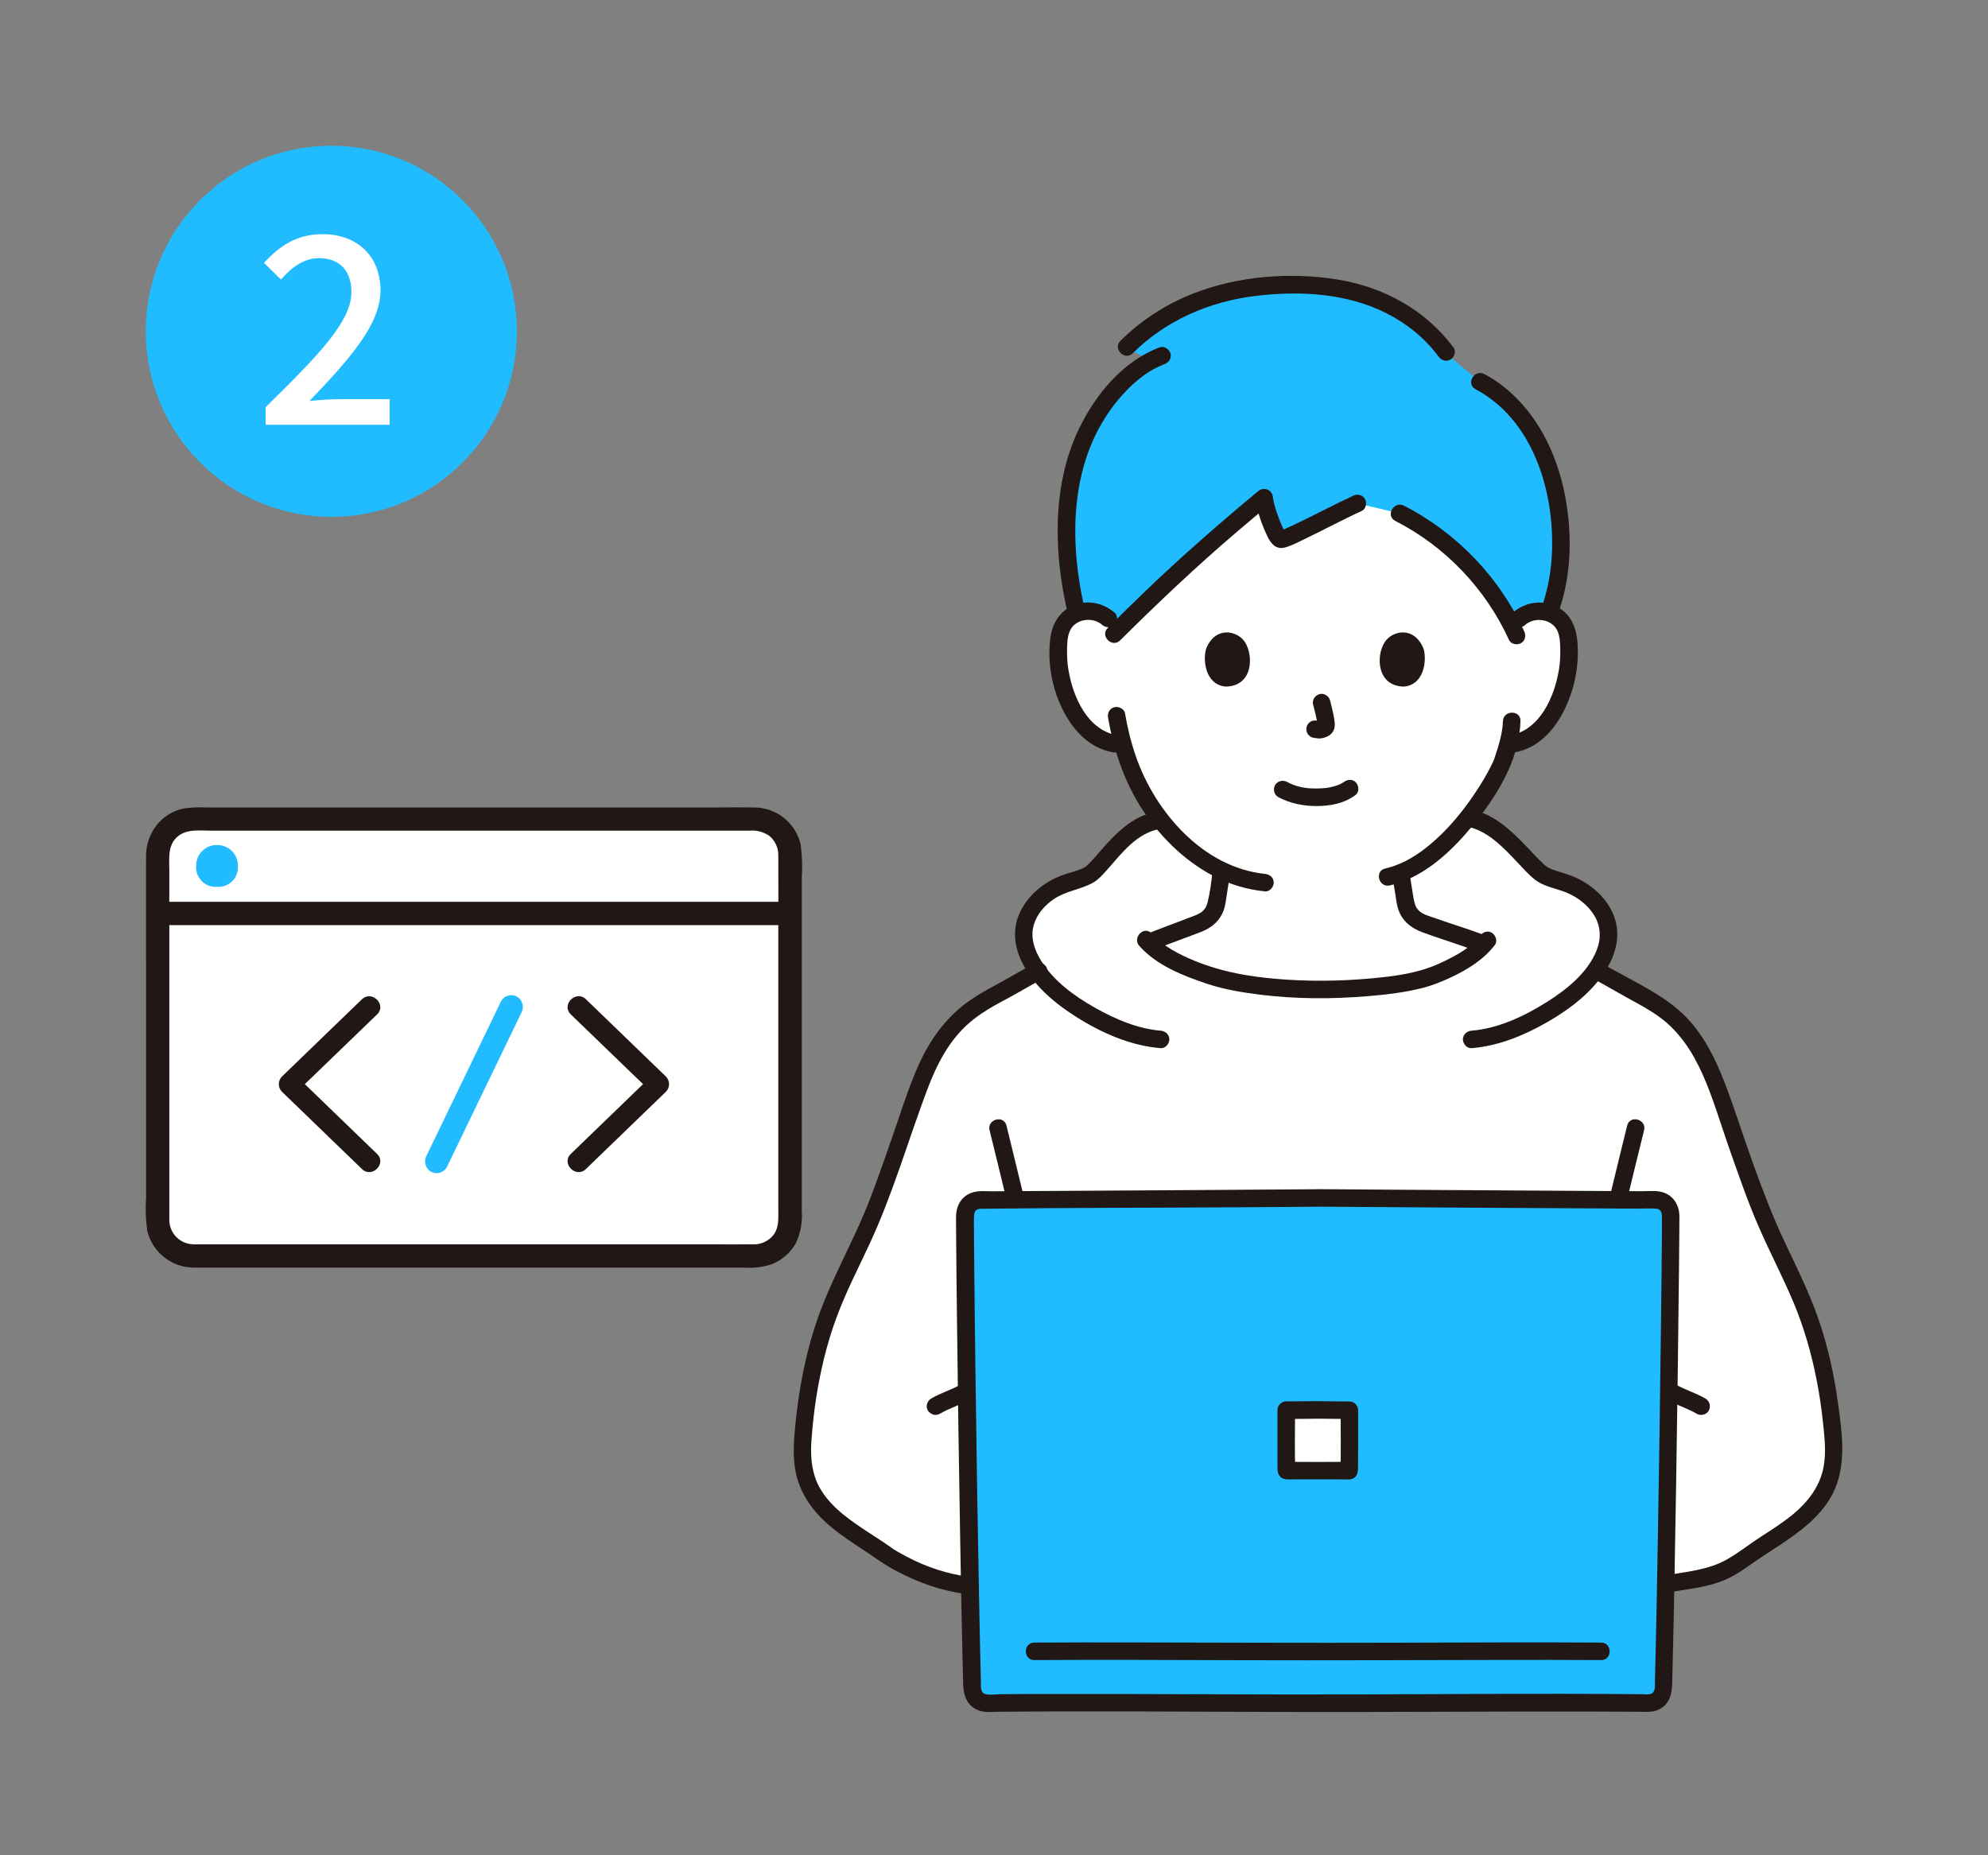
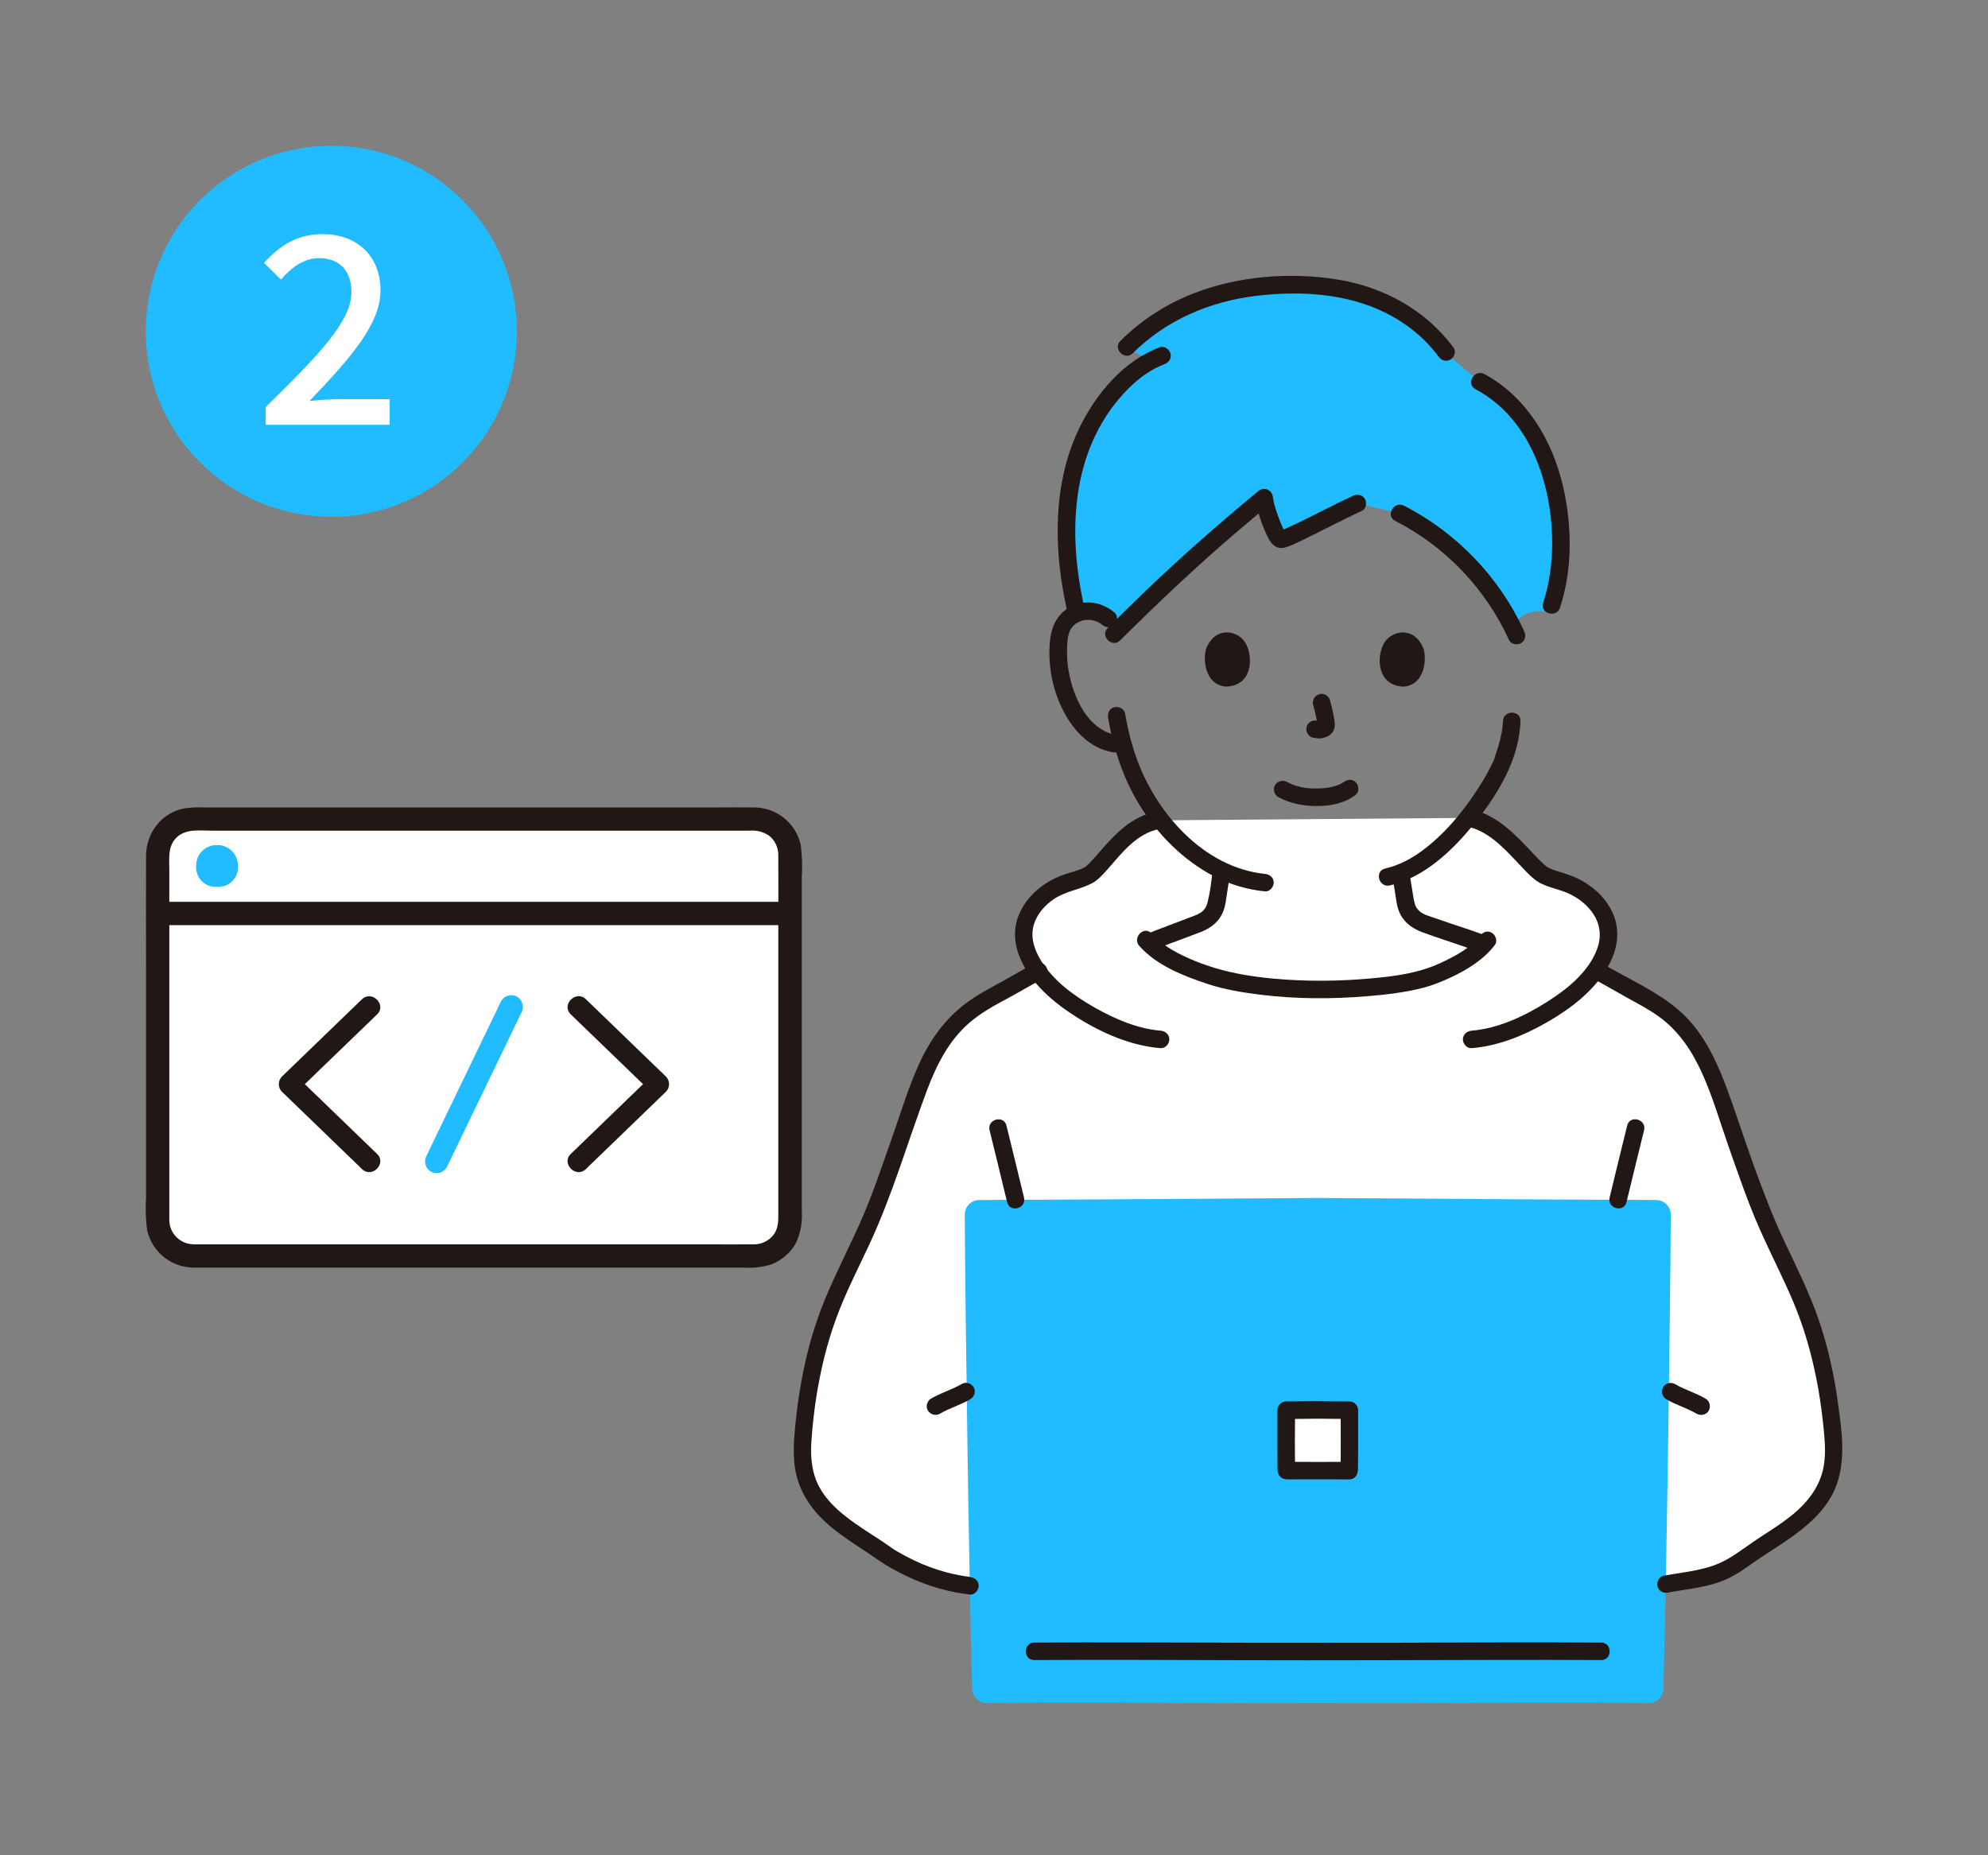
<svg xmlns="http://www.w3.org/2000/svg" id="_レイヤー_2" data-name="レイヤー 2" viewBox="0 0 300 280">
  <rect x="0" y="0" width="300" height="280" fill="#808080" stroke="none" />
  <defs>
    <style>
      .cls-1 {
        fill: #211715;
      }

      .cls-2 {
        fill: #fff;
      }

      .cls-3 {
        fill: none;
      }

      .cls-4 {
        fill: #21bbff;
      }
    </style>
  </defs>
  <g id="_レイヤー_2-2" data-name="レイヤー 2">
    <g>
      <rect class="cls-3" width="300" height="280" />
      <g id="d">
        <path class="cls-2" d="M251.36,239.07c4.88-.92,7.27-.51,12.04-4.01,4.04-2.96,9.54-5.53,11.95-10.14,1.15-2.21,1.47-4.77,1.3-7.26-.43-6.16-1.47-12.19-3.43-18-2.07-6.14-5.84-12.47-8.07-18.56-1.63-4.45-3.26-8.91-4.77-13.4-1.64-4.89-3.47-9.95-7.16-13.56-2.03-1.99-4.52-3.42-7.06-4.74-2.03-1.2-3.9-2.22-5.41-3.02,1.16-1.62,2.02-3.49,1.99-5.46-.06-3.52-3.02-6.45-6.34-7.63-1.08-.38-2.21-.63-3.25-1.11-2.2-1.03-6.3-7.84-11.52-8.74l-46.97.37c-5.22.9-8.39,7.34-10.6,8.37-1.04.49-2.17.73-3.25,1.11-3.32,1.18-6.28,4.11-6.34,7.63-.03,2.05.91,3.99,2.14,5.66-1.44.77-3.17,1.72-5.04,2.82-2.53,1.32-5.02,2.75-7.06,4.74-3.69,3.61-5.51,8.67-7.16,13.56-1.51,4.49-3.13,8.95-4.77,13.4-2.23,6.08-6,12.41-8.07,18.56-1.96,5.8-3,11.84-3.43,18-.17,2.48.15,5.05,1.3,7.26,2.4,4.61,7.91,7.18,11.95,10.14,5.07,3,9.07,3.89,12,4.25" />
        <path class="cls-2" d="M198.85,212.78c-2.23.02-4.36.04-4.76.04,0,1.04-.02,7.38.02,9.13h0c.19-.02,2.47-.01,4.74,0,2.27-.01,4.55-.02,4.74,0h0c.05-1.75.03-8.09.02-9.13-.41,0-2.54-.02-4.76-.04h0Z" />
-         <path class="cls-2" d="M229.23,93.37c.96-.86,2.37-1.28,3.7-1.08s2.53,1,3.14,2.09c.43.76.57,1.63.65,2.48.29,3.34-.37,6.75-1.88,9.8-.74,1.48-1.7,2.9-3.04,3.99-1.03.82-2.28,1.43-3.62,1.63l-.62.09c-.3,1.11-.63,2.05-.8,2.55-1.1,2.99-7.47,13.64-15.35,16.81.1.93.21,1.61.38,2.58.37,2.14.26,4.05,3.23,5.12.19.07,8.36,2.86,8.81,3.06l.11.05c-1.88,2.06-5.59,4.07-8.9,5.09,0,0-5.18,1.69-16.1,1.69s-16.71-2.22-16.71-2.22c-3.31-1.02-7.01-2.92-8.95-4.84.21-.09.33-.14.33-.14.36-.16,6.85-2.62,7.05-2.69,2.97-1.07,2.85-2.98,3.23-5.12.17-.99.32-1.98.43-2.98-3.22-1.56-6.18-4.01-8.84-7.19-3.16-3.78-4.94-7.99-5.99-11.69l-1.18-.18c-1.34-.21-2.59-.81-3.62-1.63-1.34-1.08-2.3-2.5-3.04-3.99-1.52-3.05-2.17-6.45-1.88-9.8.08-.85.22-1.72.65-2.48.61-1.09,1.81-1.89,3.14-2.09s2.74.22,3.7,1.08c0,0-5.86-29.82,31.66-29.82s30.33,29.82,30.33,29.82h0Z" />
        <g id="e">
          <path class="cls-4" d="M222.74,86.46c-3.23-3.69-7.16-6.77-11.54-8.98l-6.35-1.51c-3.94,1.8-11.06,5.69-11.68,5.43-.43-.18-1.2-1.97-1.76-3.68-.33-1.03-.59-2.02-.63-2.63-8.22,6.83-13.23,11.26-22.42,20.38-.26-2.2-2.66-3.5-4.81-3.18-.37.06-.72.16-1.06.3-2.39-9.88-1.79-18.24.21-24.12,1.81-5.33,5.91-11.39,11.08-14.08-1.75-.83-3.75-1.79-3.75-1.79,7.77-7.82,18-9.61,26.87-9.34,9.48.29,16.88,4.02,21.32,10.1l5.11,4.23c4.19,2.17,8.11,6.63,10.15,12.34,2.9,8.11,2.56,16.66.27,22.55-.26-.09-.53-.16-.81-.2-1.9-.28-4,.7-4.63,2.46-1.48-2.99-3.36-5.78-5.56-8.29h0Z" />
          <path class="cls-4" d="M249.91,181.11c-7.68-.03-29.32-.15-51.06-.31-21.74.16-43.38.28-51.06.31-1.22,0-2.21,1-2.2,2.22.04,12.48.65,55.68,1.11,71.55.04,1.21,1.04,2.17,2.25,2.15,6.94-.11,28.45-.04,49.91.03,21.46-.07,42.96-.14,49.91-.03,1.21.02,2.21-.93,2.25-2.15.46-15.88,1.06-59.07,1.11-71.55,0-1.22-.98-2.21-2.2-2.22h0ZM203.59,221.95h0c-.19-.02-2.47-.01-4.74,0-2.27-.01-4.55-.02-4.74,0h0c-.05-1.75-.03-8.09-.02-9.13.41,0,2.54-.02,4.76-.04,2.23.02,4.36.04,4.76.04,0,1.04.02,7.38-.02,9.13Z" />
        </g>
      </g>
      <g id="f">
        <path class="cls-1" d="M182.99,131.38c-.17,1.55-.36,3.17-.73,4.69-.03.13-.07.25-.11.38-.03.09-.14.39-.04.15-.06.14-.13.27-.2.4-.05.08-.28.37-.13.2-.11.12-.22.24-.34.35-.02.02-.19.15-.04.04-.06.04-.11.08-.17.12-.29.18-.59.34-.91.46-1.61.62-3.23,1.22-4.84,1.84-.73.28-1.48.54-2.2.85-.66.28-1.13.87-.92,1.63.17.62.96,1.2,1.63.92,1.74-.73,3.53-1.35,5.29-2.02.64-.24,1.29-.48,1.93-.73,1.66-.64,2.94-1.71,3.5-3.44.22-.67.3-1.37.4-2.06.19-1.26.4-2.51.55-3.77.08-.71-.66-1.32-1.32-1.32-.78,0-1.24.61-1.32,1.32h0Z" />
        <path class="cls-1" d="M210.08,131.72c.13,1.13.32,2.24.5,3.36.11.73.19,1.47.43,2.18.61,1.77,1.96,2.83,3.69,3.46,2.01.73,4.04,1.38,6.06,2.08.59.2,1.18.41,1.77.62.2.07.4.14.6.21.15.05.62.25.03,0,.66.28,1.42.19,1.81-.47.33-.56.19-1.53-.47-1.81-1.87-.8-3.85-1.38-5.78-2.04-.97-.33-1.94-.67-2.91-1-.23-.08-.46-.15-.68-.24-.7-.31-1.13-.66-1.42-1.17-.04-.07-.08-.15-.12-.23.08.17,0-.03-.03-.1-.05-.17-.1-.33-.14-.5-.09-.37-.15-.75-.21-1.12-.16-1.07-.36-2.14-.49-3.21-.08-.71-.55-1.32-1.32-1.32-.65,0-1.4.61-1.32,1.32h0Z" />
        <path class="cls-1" d="M245.45,181.43c.87-3.62,1.76-7.24,2.65-10.86.41-1.65-2.14-2.36-2.55-.7-.89,3.62-1.78,7.24-2.65,10.86-.4,1.65,2.15,2.36,2.55.7h0Z" />
        <path class="cls-1" d="M251.44,211.17c1.47.87,3.14,1.33,4.61,2.2.59.35,1.48.15,1.81-.47.34-.64.16-1.43-.47-1.81-1.47-.87-3.14-1.33-4.61-2.2-.6-.35-1.48-.15-1.81.47-.34.64-.16,1.43.47,1.81h0Z" />
        <path class="cls-1" d="M145.11,208.88c-1.47.87-3.14,1.33-4.61,2.2-.59.35-.86,1.2-.47,1.81.39.6,1.17.85,1.81.47,1.47-.87,3.14-1.33,4.61-2.2.59-.35.86-1.21.47-1.81-.39-.6-1.17-.85-1.81-.47h0Z" />
        <path class="cls-1" d="M149.33,170.57c.89,3.62,1.78,7.24,2.65,10.87.4,1.65,2.95.95,2.55-.7-.87-3.63-1.77-7.25-2.65-10.87-.41-1.65-2.95-.95-2.55.7h0Z" />
-         <path class="cls-1" d="M198.85,179.48c-15.19.11-30.39.21-45.58.29-1.16,0-2.33.01-3.49.02-1.05,0-2.25-.14-3.24.25-1.59.62-2.28,2.08-2.27,3.71,0,.74,0,1.49.01,2.23.03,4.29.08,8.57.13,12.86.13,11.42.3,22.85.5,34.27.09,5.11.18,10.22.3,15.33.04,1.94.09,3.89.14,5.83.05,1.7.62,3.22,2.34,3.87.96.36,2.09.21,3.1.2,13.92-.12,27.85-.01,41.77.03,15.86.05,31.72-.09,47.58-.06,2.33,0,4.67.01,7,.03,1.13.01,2.31.15,3.34-.41,1.48-.81,1.82-2.26,1.86-3.82.12-4.37.21-8.74.3-13.11.22-11.45.4-22.9.55-34.36.07-5.04.13-10.07.18-15.11.02-1.92.04-3.84.05-5.76,0-.73.01-1.46.01-2.2,0-1.68-.92-3.2-2.61-3.66-.98-.27-2.14-.12-3.14-.13-1.19,0-2.37-.01-3.56-.02-2.95-.01-5.91-.03-8.86-.05-7.86-.04-15.73-.09-23.59-.15-4.27-.03-8.54-.06-12.81-.09-1.7-.01-1.7,2.63,0,2.64,14.98.11,29.97.21,44.95.28,1.12,0,2.24.01,3.36.02.9,0,1.85-.07,2.75.01,1,.09.88,1.06.88,1.82,0,.75,0,1.49-.01,2.24-.03,4.27-.08,8.54-.13,12.81-.13,11.15-.3,22.3-.49,33.45-.09,5.02-.18,10.04-.29,15.06-.04,1.97-.09,3.94-.14,5.91-.02.7.15,1.81-.77,1.98-.39.07-.86,0-1.26,0-.46,0-.92,0-1.37-.01-13.72-.11-27.45,0-41.17.04-15.56.05-31.12-.09-46.68-.06-2.44,0-4.87,0-7.31.03-.76,0-1.67.16-2.4.01-.96-.19-.74-1.46-.76-2.19-.12-4.38-.21-8.77-.29-13.16-.21-11.18-.39-22.36-.53-33.54-.06-4.92-.13-9.83-.17-14.75-.02-1.93-.04-3.86-.05-5.78,0-.73,0-1.47-.01-2.2,0-.87,0-1.63,1.07-1.65,12.77-.16,25.54-.14,38.32-.22,4.18-.03,8.36-.06,12.55-.09,1.7-.01,1.7-2.65,0-2.64h0Z" />
        <path class="cls-1" d="M156.08,250.54c10.54-.07,21.07,0,31.61.02,12.86.04,25.72-.02,38.58-.04,5.12,0,10.24-.02,15.36.02,1.7.01,1.7-2.63,0-2.64-10.54-.07-21.07,0-31.61.02-12.86.04-25.72-.02-38.58-.04-5.12,0-10.24-.02-15.36.02-1.7.01-1.7,2.65,0,2.64h0Z" />
        <path class="cls-1" d="M198.85,211.46c-1.59.01-3.18.04-4.76.04-.72,0-1.32.61-1.32,1.32,0,1.67,0,3.33,0,5,0,.98,0,1.96.01,2.94,0,.35,0,.7.01,1.06.04.89.58,1.45,1.49,1.45,2.85,0,5.71-.02,8.56,0,.47,0,1,.08,1.42-.17.65-.38.66-1.06.67-1.72.01-.92.01-1.83.02-2.75,0-1.93,0-3.87,0-5.8,0-.71-.6-1.32-1.32-1.32-1.59,0-3.18-.02-4.76-.04-.71,0-1.32.61-1.32,1.32s.61,1.31,1.32,1.32c1.59.01,3.18.04,4.76.04l-1.32-1.32c.01,3.04.05,6.09-.02,9.13l.18-.67h0c.38-.22.76-.44,1.14-.65-.52-.05-1.06-.01-1.59-.01-1.05,0-2.1.01-3.15.01s-2.05,0-3.08-.01c-.55,0-1.11-.04-1.66.01l1.14.65h0c.06.22.12.44.18.67-.08-3.04-.03-6.09-.02-9.13l-1.32,1.32c1.59,0,3.18-.02,4.76-.04.71,0,1.32-.6,1.32-1.32s-.6-1.33-1.32-1.32h0Z" />
        <path class="cls-1" d="M146.35,237.99c-.37-.05-.98-.14-1.54-.24-.72-.14-1.44-.3-2.14-.49-1.55-.43-3.07-.98-4.53-1.67-.91-.43-1.79-.89-2.66-1.39-.77-.44-1.48-1-2.22-1.49-1.36-.9-2.74-1.76-4.07-2.69-2.62-1.83-5.24-4.06-6.24-7.21-.58-1.84-.63-3.74-.48-5.65.15-2.04.37-4.07.68-6.09.64-4.13,1.61-8.24,3.06-12.17,1.41-3.84,3.3-7.48,5.02-11.18,3.5-7.53,5.78-15.51,8.69-23.26,1.43-3.79,3.3-7.48,6.42-10.15,1.59-1.36,3.44-2.42,5.28-3.4,1.96-1.04,3.85-2.18,5.81-3.23,1.5-.8.17-3.08-1.33-2.28-1.78.95-3.51,1.99-5.28,2.95-1.74.95-3.48,1.88-5.06,3.07-3.19,2.4-5.45,5.58-7.09,9.2-1.69,3.75-2.86,7.71-4.23,11.58-1.46,4.14-2.86,8.34-4.65,12.35-1.75,3.92-3.73,7.73-5.36,11.7-1.65,4-2.78,8.2-3.54,12.46-.39,2.2-.69,4.42-.9,6.64-.2,2.11-.34,4.19-.01,6.3.6,3.78,2.87,6.78,5.81,9.11,1.37,1.09,2.83,2.07,4.29,3.02s2.9,2.04,4.43,2.9c3.06,1.72,6.38,3.04,9.85,3.67.67.12,1.34.21,2.01.3.71.09,1.32-.67,1.32-1.32,0-.79-.61-1.23-1.32-1.32h0Z" />
        <path class="cls-1" d="M171.93,142.76c2.6,2.94,6.64,4.52,10.27,5.73,2.62.87,5.4,1.31,8.14,1.65,5.25.64,10.6.65,15.86.22,2.89-.23,5.83-.57,8.64-1.3,1.4-.37,2.75-.92,4.06-1.53,2.51-1.17,5.02-2.71,6.7-4.94.43-.57.09-1.48-.47-1.81-.68-.4-1.38-.1-1.81.47-1.27,1.69-3.44,2.88-5.33,3.8-1.16.57-2.37,1.05-3.62,1.4-2.36.66-4.67.95-7.02,1.17-5.08.49-10.24.54-15.33.06-2.92-.28-5.86-.74-8.67-1.59-1.03-.31-2.06-.67-3.06-1.08-2.32-.95-4.81-2.21-6.49-4.11-1.13-1.28-2.99.6-1.87,1.87h0Z" />
        <path class="cls-1" d="M174.32,122.55c-3.5.64-6.07,3.35-8.3,5.92-.46.53-.92,1.07-1.41,1.58-.19.2-.38.4-.59.58-.09.08-.18.16-.28.24.26-.2-.04.03-.12.06-.92.48-1.95.69-2.92,1.02-1.01.34-1.99.79-2.89,1.38-1.79,1.18-3.27,2.79-4.08,4.79-.86,2.11-.67,4.41.21,6.48,1.63,3.84,5.05,6.71,8.5,8.89,3.79,2.4,8.19,4.34,12.7,4.7.71.06,1.32-.65,1.32-1.32,0-.76-.61-1.26-1.32-1.32-3.47-.28-6.91-1.77-9.92-3.47-3.11-1.76-6.22-4.01-8.12-7.09-1.01-1.63-1.65-3.53-1.09-5.43.47-1.6,1.67-2.96,3.04-3.88,1.76-1.18,3.82-1.4,5.67-2.34.98-.49,1.75-1.4,2.47-2.21,2.16-2.46,4.4-5.4,7.82-6.02.7-.13,1.1-.98.92-1.63-.2-.74-.92-1.05-1.63-.92h0Z" />
        <path class="cls-1" d="M221.28,124.73c3.14.58,5.51,3.1,7.62,5.33.86.91,1.7,1.87,2.68,2.66,1.46,1.16,3.33,1.34,5,2.07,1.62.71,3.1,1.87,4.02,3.4.98,1.64,1.04,3.47.34,5.23-1.34,3.38-4.5,5.9-7.49,7.79-3.37,2.13-7.36,4.02-11.37,4.34-.71.06-1.32.57-1.32,1.32,0,.67.61,1.38,1.32,1.32,4.04-.32,7.95-1.94,11.43-3.94,3.52-2.03,6.99-4.67,9.07-8.24,1.2-2.05,1.82-4.44,1.27-6.79-.47-2.01-1.76-3.81-3.35-5.09-.83-.67-1.71-1.24-2.68-1.67-1.1-.49-2.27-.78-3.4-1.18-.33-.12-.63-.24-.92-.42-.09-.06-.29-.21-.09-.05-.12-.09-.23-.19-.34-.28-.5-.45-.97-.93-1.43-1.42-2.68-2.82-5.63-6.19-9.65-6.93-.7-.13-1.42.19-1.63.92-.18.64.22,1.5.92,1.63h0Z" />
        <path class="cls-1" d="M251.71,240.35c3.12-.58,6.25-.77,9.15-2.17,1.67-.8,3.11-1.94,4.64-2.97,1.43-.96,2.9-1.87,4.32-2.86,2.87-1.99,5.67-4.34,7.08-7.63,1.73-4.06,1.06-8.59.48-12.83-.58-4.3-1.51-8.57-2.92-12.68-1.39-4.07-3.33-7.92-5.16-11.8s-3.34-7.88-4.8-11.93c-1.46-4.05-2.73-8.15-4.27-12.15-1.38-3.58-3.11-7.09-5.82-9.86-2.9-2.95-6.75-4.78-10.32-6.76-.8-.45-1.61-.88-2.41-1.32-1.5-.8-2.84,1.48-1.33,2.28,1.74.93,3.45,1.94,5.18,2.9,1.67.92,3.34,1.79,4.89,2.92,2.98,2.17,4.98,5.24,6.47,8.56,1.61,3.58,2.7,7.4,4,11.1,1.43,4.04,2.81,8.12,4.53,12.05,1.66,3.79,3.58,7.46,5.19,11.27s2.74,7.77,3.53,11.81c.4,2.04.71,4.1.93,6.17.22,2.03.47,4.1.24,6.13-.39,3.54-2.46,6.17-5.17,8.31-1.41,1.11-2.94,2.08-4.44,3.05-1.66,1.08-3.24,2.33-4.95,3.33-3,1.75-6.36,1.92-9.7,2.54-.7.13-1.1.98-.92,1.63.2.74.92,1.05,1.63.92h0Z" />
        <path class="cls-1" d="M222.65,58.74c8.67,4.56,11.92,15.39,11.55,24.58-.1,2.61-.53,5.19-1.33,7.68-.53,1.62,2.03,2.32,2.55.7,1.63-5.02,1.79-10.46.97-15.64-.85-5.4-2.87-10.62-6.46-14.8-1.67-1.93-3.68-3.62-5.94-4.81-1.5-.79-2.84,1.49-1.33,2.28h0Z" />
        <path class="cls-1" d="M175,52.42c-5.54,2.08-9.66,7.08-12.17,12.28-2.46,5.1-3.33,10.79-3.21,16.42.08,3.96.66,7.9,1.58,11.75.39,1.65,2.94.95,2.55-.7-2.55-10.72-2.38-23.01,5.01-31.86,1.87-2.24,4.18-4.3,6.95-5.34.67-.25,1.12-.89.92-1.63-.18-.64-.95-1.17-1.63-.92h0Z" />
        <path class="cls-1" d="M219.35,52.47c-4.21-5.71-10.6-9.17-17.55-10.29-7.11-1.14-14.93-.54-21.66,2.09-4.15,1.62-7.9,4.02-11.06,7.17-1.21,1.2.66,3.07,1.87,1.87,4.99-4.98,11.59-7.81,18.54-8.65,6.63-.8,13.76-.43,19.8,2.65,3.04,1.55,5.75,3.74,7.78,6.49.42.57,1.15.86,1.81.47.57-.33.9-1.23.47-1.81h0Z" />
        <path class="cls-1" d="M204.18,74.83c-3.04,1.4-5.98,3-9.01,4.42-.31.15-.63.29-.94.43-.11.05-.22.1-.33.15.29-.12-.12.05-.17.07-.18.07-.36.12-.53.18-.05.02-.13.01-.17.04.33-.22.6.25.95.25-.09-.1-.09-.1,0,0-.04-.06-.08-.12-.12-.19-.1-.18-.2-.36-.29-.55-.21-.44-.39-.89-.56-1.35-.37-1-.8-2.2-.91-3.2-.12-1.17-1.34-1.7-2.26-.93-5.83,4.84-11.53,9.82-17,15.07-1.91,1.84-3.8,3.69-5.68,5.56-1.21,1.2.66,3.07,1.87,1.87,5.67-5.63,11.47-11.13,17.55-16.32,1.7-1.45,3.41-2.88,5.13-4.31l-2.26-.93c.21,1.99.93,3.99,1.78,5.8.55,1.16,1.33,2.12,2.72,1.73,1.02-.29,2.01-.82,2.96-1.28,1.36-.65,2.71-1.34,4.06-2.02,1.5-.75,3-1.51,4.53-2.21.65-.3.81-1.23.47-1.81-.39-.67-1.16-.77-1.81-.47h0Z" />
        <path class="cls-1" d="M210.54,78.61c7.58,3.87,13.65,10.24,17.18,17.98.3.65,1.24.81,1.81.47.67-.39.77-1.16.47-1.81-3.7-8.1-10.2-14.88-18.13-18.93-1.51-.77-2.85,1.51-1.33,2.28h0Z" />
-         <path class="cls-1" d="M230.17,94.3c1.3-1.11,3.48-.96,4.55.4.66.85.7,2.1.73,3.13.03,1.11-.02,2.22-.21,3.32-.7,4.08-2.87,9.07-7.42,9.85-.7.12-1.1.99-.92,1.63.2.74.92,1.04,1.63.92,4.63-.79,7.39-5.13,8.69-9.3.69-2.21.99-4.59.86-6.9-.13-2.29-.8-4.45-2.9-5.65-2.22-1.27-4.96-.9-6.87.74-.54.46-.48,1.39,0,1.87.54.54,1.33.47,1.87,0h0Z" />
        <path class="cls-1" d="M226.8,108.83c-.04,1.37-.37,2.7-.76,4-.14.47-.3.94-.45,1.41-.04.13-.08.26-.13.38-.02.05-.04.11-.06.16-.09.28.08-.17.02-.04-.6,1.31-1.3,2.56-2.06,3.77-2.23,3.55-4.95,6.93-8.27,9.52-1.81,1.41-3.83,2.54-6.06,3.05-1.66.38-.96,2.93.7,2.55,4.6-1.06,8.46-4.37,11.49-7.84,2.48-2.84,4.81-6.04,6.38-9.49,1.05-2.3,1.77-4.94,1.85-7.47.06-1.7-2.59-1.7-2.64,0h0Z" />
        <path class="cls-1" d="M168.17,92.44c-1.64-1.4-3.95-1.94-5.99-1.15-2.26.88-3.4,2.76-3.69,5.1-.55,4.44.65,9.45,3.31,13.07,1.51,2.05,3.6,3.65,6.15,4.08.7.12,1.42-.19,1.63-.92.17-.63-.22-1.5-.92-1.63-4.55-.78-6.72-5.76-7.42-9.85-.19-1.09-.24-2.21-.21-3.32.03-1.03.07-2.27.73-3.13,1.06-1.37,3.25-1.51,4.55-.4.54.46,1.34.53,1.87,0,.48-.48.54-1.4,0-1.87h0Z" />
        <path class="cls-1" d="M167.22,108.37c.8,4.6,2.28,9.12,4.73,13.11,2.68,4.37,6.56,8.31,11.12,10.7,2.45,1.28,5.07,2.07,7.82,2.35.71.07,1.32-.66,1.32-1.32,0-.78-.61-1.25-1.32-1.32-9.31-.96-16.56-9.32-19.47-17.71-.74-2.12-1.27-4.31-1.65-6.52-.12-.7-.99-1.1-1.63-.92-.74.2-1.05.92-.92,1.63h0Z" />
        <path class="cls-1" d="M192.89,120.3c1.82.96,3.79,1.36,5.85,1.35,2.07-.01,4.19-.41,5.86-1.71.56-.44.46-1.41,0-1.87-.56-.56-1.3-.44-1.87,0,.39-.3.04-.04-.06.03-.12.08-.24.15-.37.21-.08.04-.5.23-.19.1-.17.07-.34.13-.51.18-1.06.34-1.93.41-3.05.41-1.1,0-1.88-.08-2.91-.39-.19-.06-.37-.12-.55-.19-.06-.02-.12-.05-.18-.07.32.1.07.03,0,0-.23-.11-.45-.22-.68-.34-.63-.33-1.44-.16-1.81.47-.35.6-.16,1.47.47,1.81h0Z" />
        <path class="cls-1" d="M198.17,106.38c.26.99.51,2,.66,3.01l-.05-.35c.02.14.03.28.01.42l.05-.35c0,.06-.02.13-.05.19l.13-.32s-.04.08-.07.12l.21-.27s-.06.07-.1.1l.27-.21c-.08.05-.16.09-.24.13l.32-.13c-.13.06-.26.1-.4.12l.35-.05c-.13.01-.25.01-.38,0l.35.05c-.14-.02-.28-.05-.42-.07-.37-.05-.68-.06-1.02.13-.27.16-.54.47-.61.79-.08.34-.06.72.13,1.02.17.27.46.56.79.61.3.04.6.12.91.13.46.02.9-.12,1.31-.31.51-.23.9-.68,1.04-1.22.11-.46.06-.88-.01-1.34-.16-.97-.39-1.93-.64-2.89-.18-.67-.95-1.14-1.63-.92-.69.22-1.11.91-.92,1.63h0Z" />
        <path class="cls-1" d="M182.01,97.9c-.5,1.64-.18,5.4,2.92,5.72,4.1-.02,4.31-4.57,2.94-6.71-1.13-1.75-4.45-2.48-5.86.99Z" />
        <path class="cls-1" d="M214.82,97.9c.5,1.64.18,5.4-2.92,5.72-4.1-.02-4.31-4.57-2.94-6.71,1.13-1.75,4.45-2.48,5.86.99Z" />
      </g>
      <path class="cls-2" d="M29.19,189.55h84.66c2.97,0,5.38-2.4,5.38-5.37h0c0-16.44,0-38.75,0-55.19,0-2.97-2.4-5.38-5.37-5.38,0,0,0,0,0,0H29.19c-2.97,0-5.38,2.41-5.38,5.38,0,0,0,0,0,0v55.17c0,2.97,2.41,5.37,5.38,5.38Z" />
      <path class="cls-4" d="M32.75,127.54c-1.7-.04-3.11,1.31-3.15,3.02,0,.03,0,.07,0,.1-.13,1.62,1.08,3.05,2.7,3.18.15.01.3.01.45,0,1.61.13,3.02-1.08,3.15-2.69.01-.16.01-.33,0-.49.02-1.7-1.34-3.1-3.04-3.12-.04,0-.07,0-.11,0Z" />
      <path class="cls-4" d="M75.64,151.06l-11.27,23.35c-.46.84-.19,1.9.63,2.41.84.48,1.91.2,2.41-.63l11.27-23.35c.46-.84.19-1.9-.63-2.41-.84-.48-1.91-.2-2.41.63Z" />
      <path class="cls-1" d="M29.19,191.31h83.11c1.41.1,2.82-.07,4.16-.51,1.54-.61,2.82-1.72,3.63-3.16.71-1.5,1.02-3.17.9-4.83v-50.23c.11-1.68.05-3.37-.15-5.05-.73-3.31-3.66-5.67-7.05-5.67-1.74-.03-3.48,0-5.22,0H30.87c-1.05-.05-2.1,0-3.15.16-1.56.32-2.96,1.15-3.98,2.38-1.12,1.38-1.73,3.11-1.7,4.89-.02,5.47,0,10.94,0,16.4v35.11c-.11,1.65-.05,3.31.18,4.95.77,3.23,3.64,5.52,6.96,5.56,2.26.05,2.26-3.46,0-3.52-2-.03-3.62-1.65-3.63-3.66,0-.44,0-.87,0-1.31v-51.5c0-1.7-.26-3.57,1.06-4.89,1.41-1.41,3.55-1.06,5.38-1.06h81.09c1.08-.11,2.16.17,3.04.8.87.73,1.36,1.82,1.33,2.96.03,3.39,0,6.77,0,10.16,0,14.46,0,28.93,0,43.39,0,1.35.11,2.67-.8,3.79-.75.88-1.85,1.37-3,1.33-2.32.02-4.64,0-6.96,0H29.19c-2.26,0-2.27,3.52,0,3.52Z" />
      <path class="cls-1" d="M24.54,139.62h93.95c2.26,0,2.27-3.52,0-3.52H24.54c-2.26,0-2.27,3.52,0,3.52Z" />
      <path class="cls-1" d="M54.63,150.8l-12.09,11.68c-.62.63-.62,1.65,0,2.28l12.09,11.68c1.49,1.44,3.77-.83,2.28-2.28l-12.09-11.68v2.28l12.09-11.67c1.49-1.44-.79-3.72-2.28-2.28Z" />
      <path class="cls-1" d="M86.13,153.09l12.09,11.67v-2.28l-12.09,11.68c-1.49,1.44.79,3.72,2.28,2.28l12.09-11.68c.62-.63.62-1.65,0-2.28l-12.09-11.68c-1.49-1.44-3.77.84-2.28,2.28h0Z" />
      <circle class="cls-4" cx="50" cy="50" r="28" />
      <path class="cls-2" d="M40.07,61.46c8.08-7.92,12.96-12.96,12.96-17.38,0-3.07-1.65-5.12-4.92-5.12-2.28,0-4.18,1.46-5.71,3.23l-2.56-2.52c2.48-2.68,5.04-4.33,8.83-4.33,5.32,0,8.75,3.39,8.75,8.51s-4.69,10.36-10.72,16.67c1.46-.16,3.31-.28,4.73-.28h7.37v3.86h-18.71v-2.64Z" />
    </g>
  </g>
</svg>